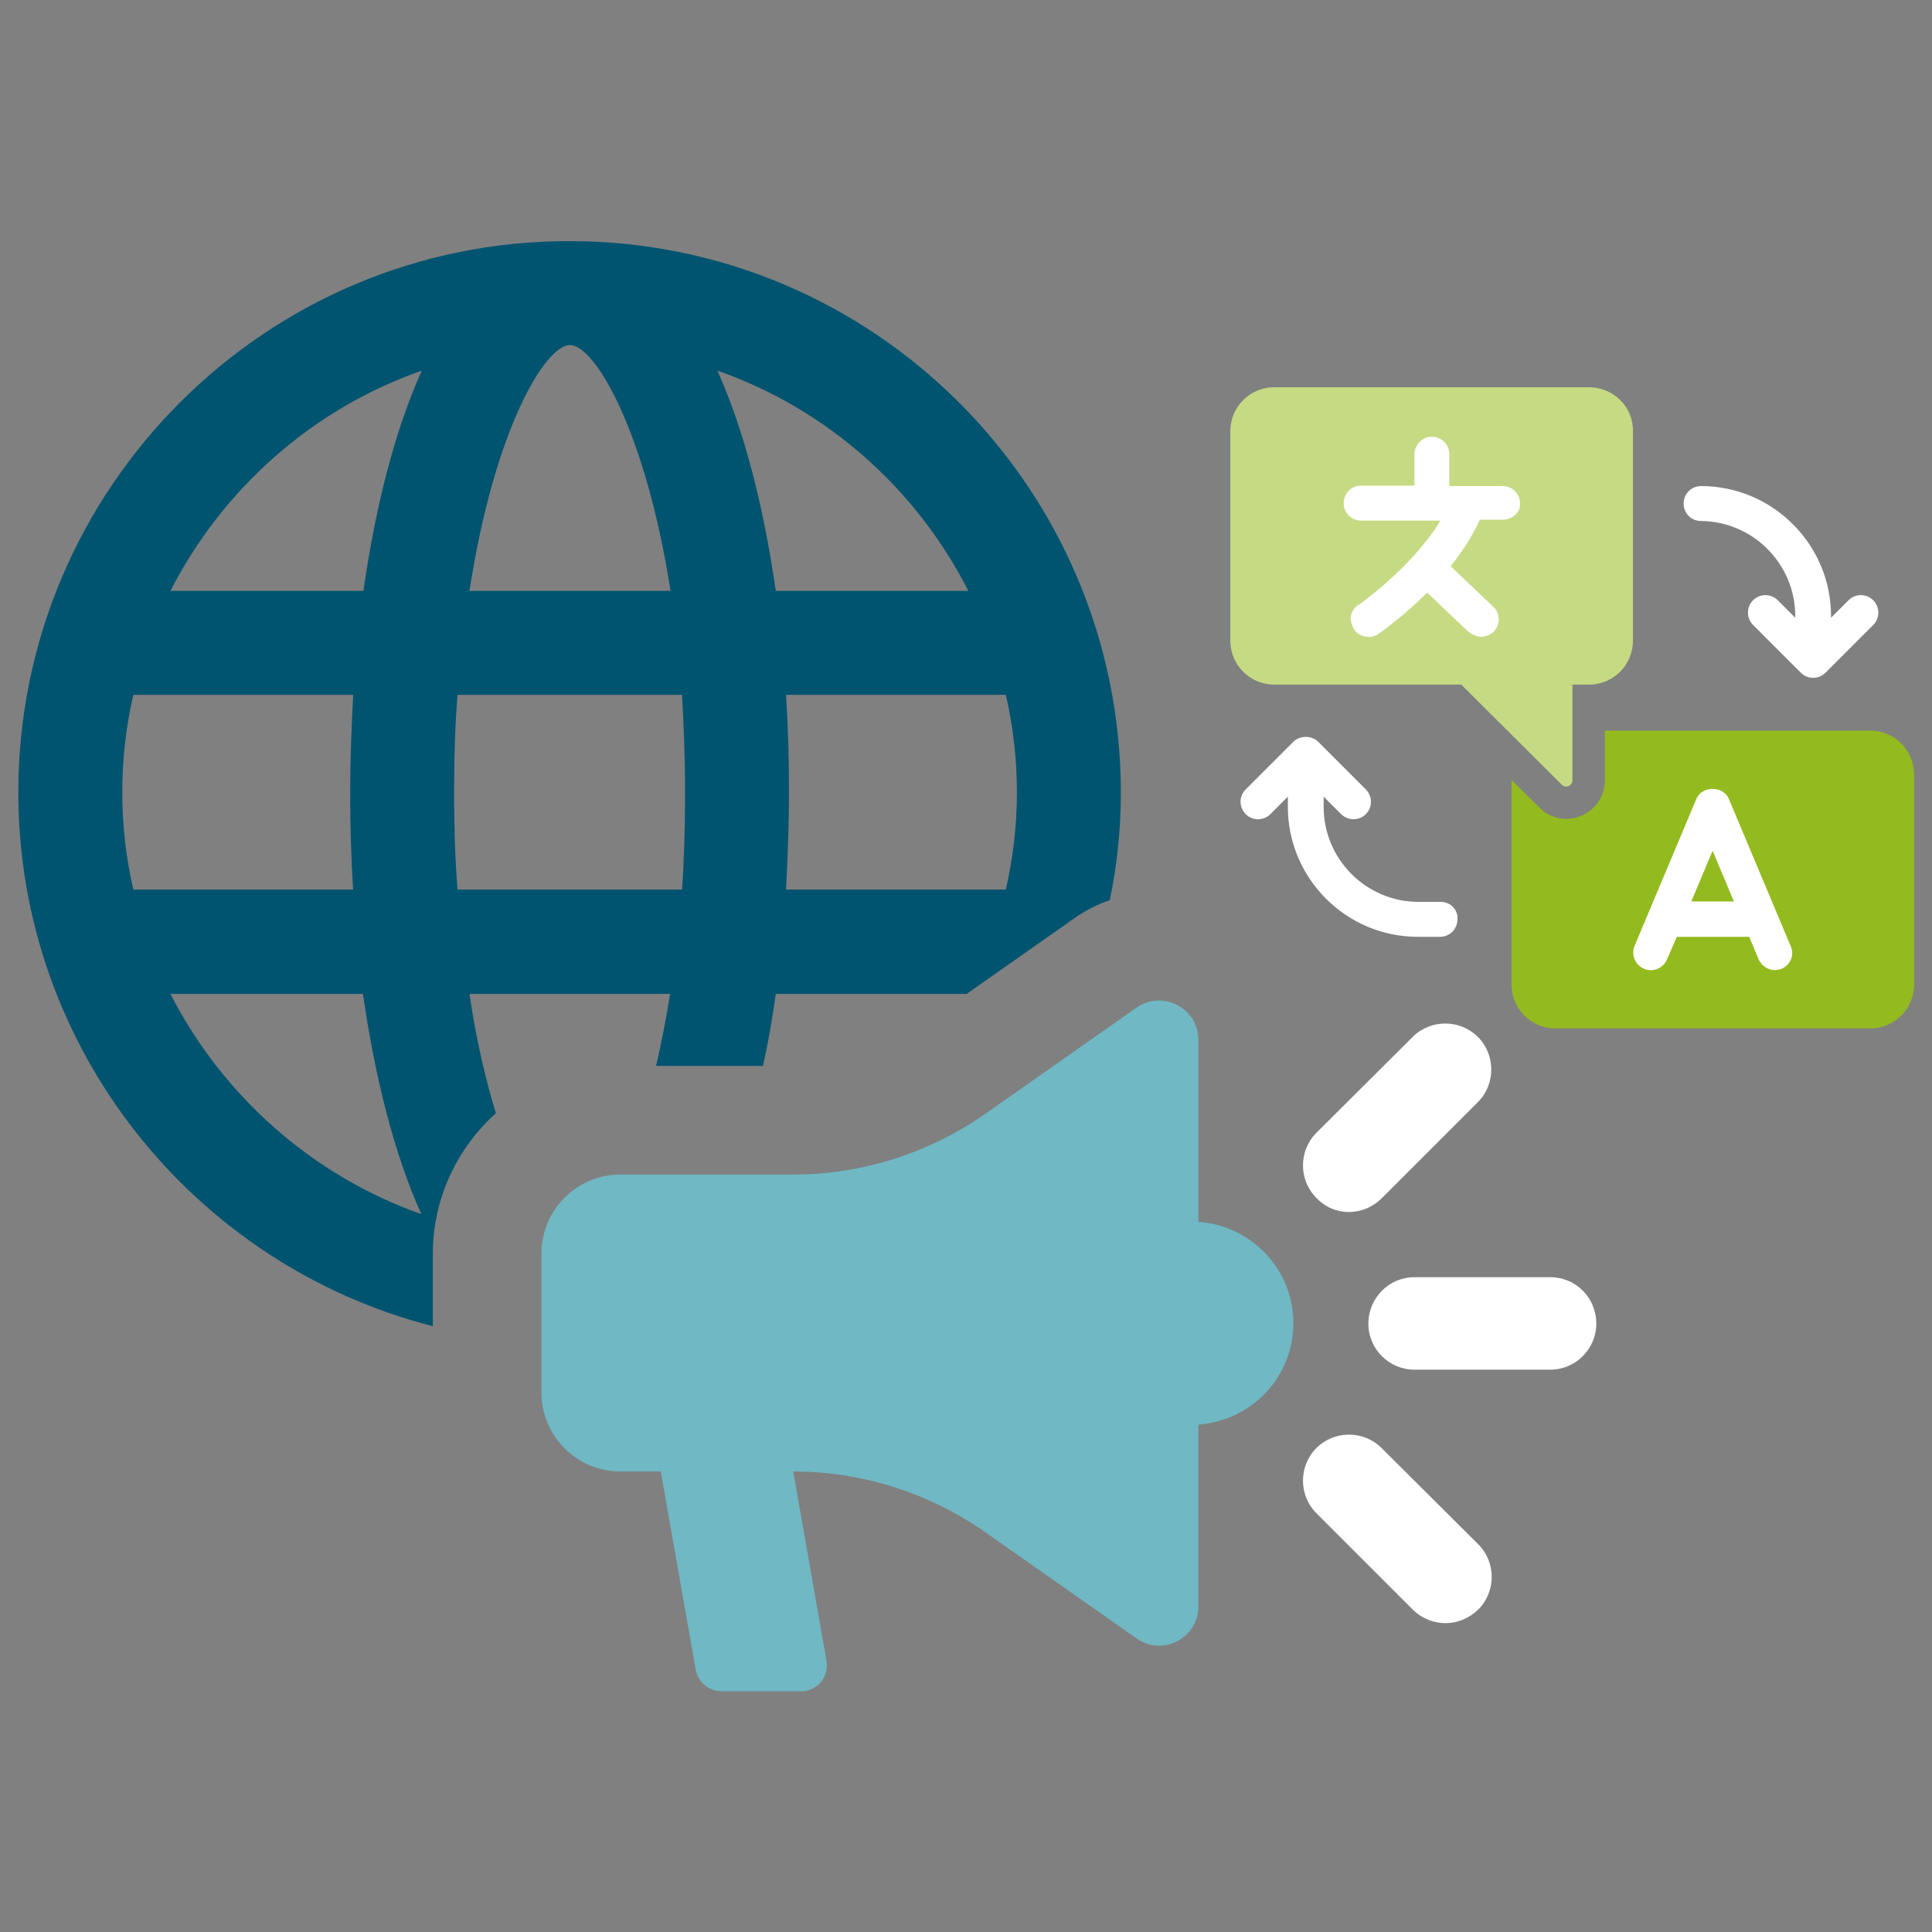
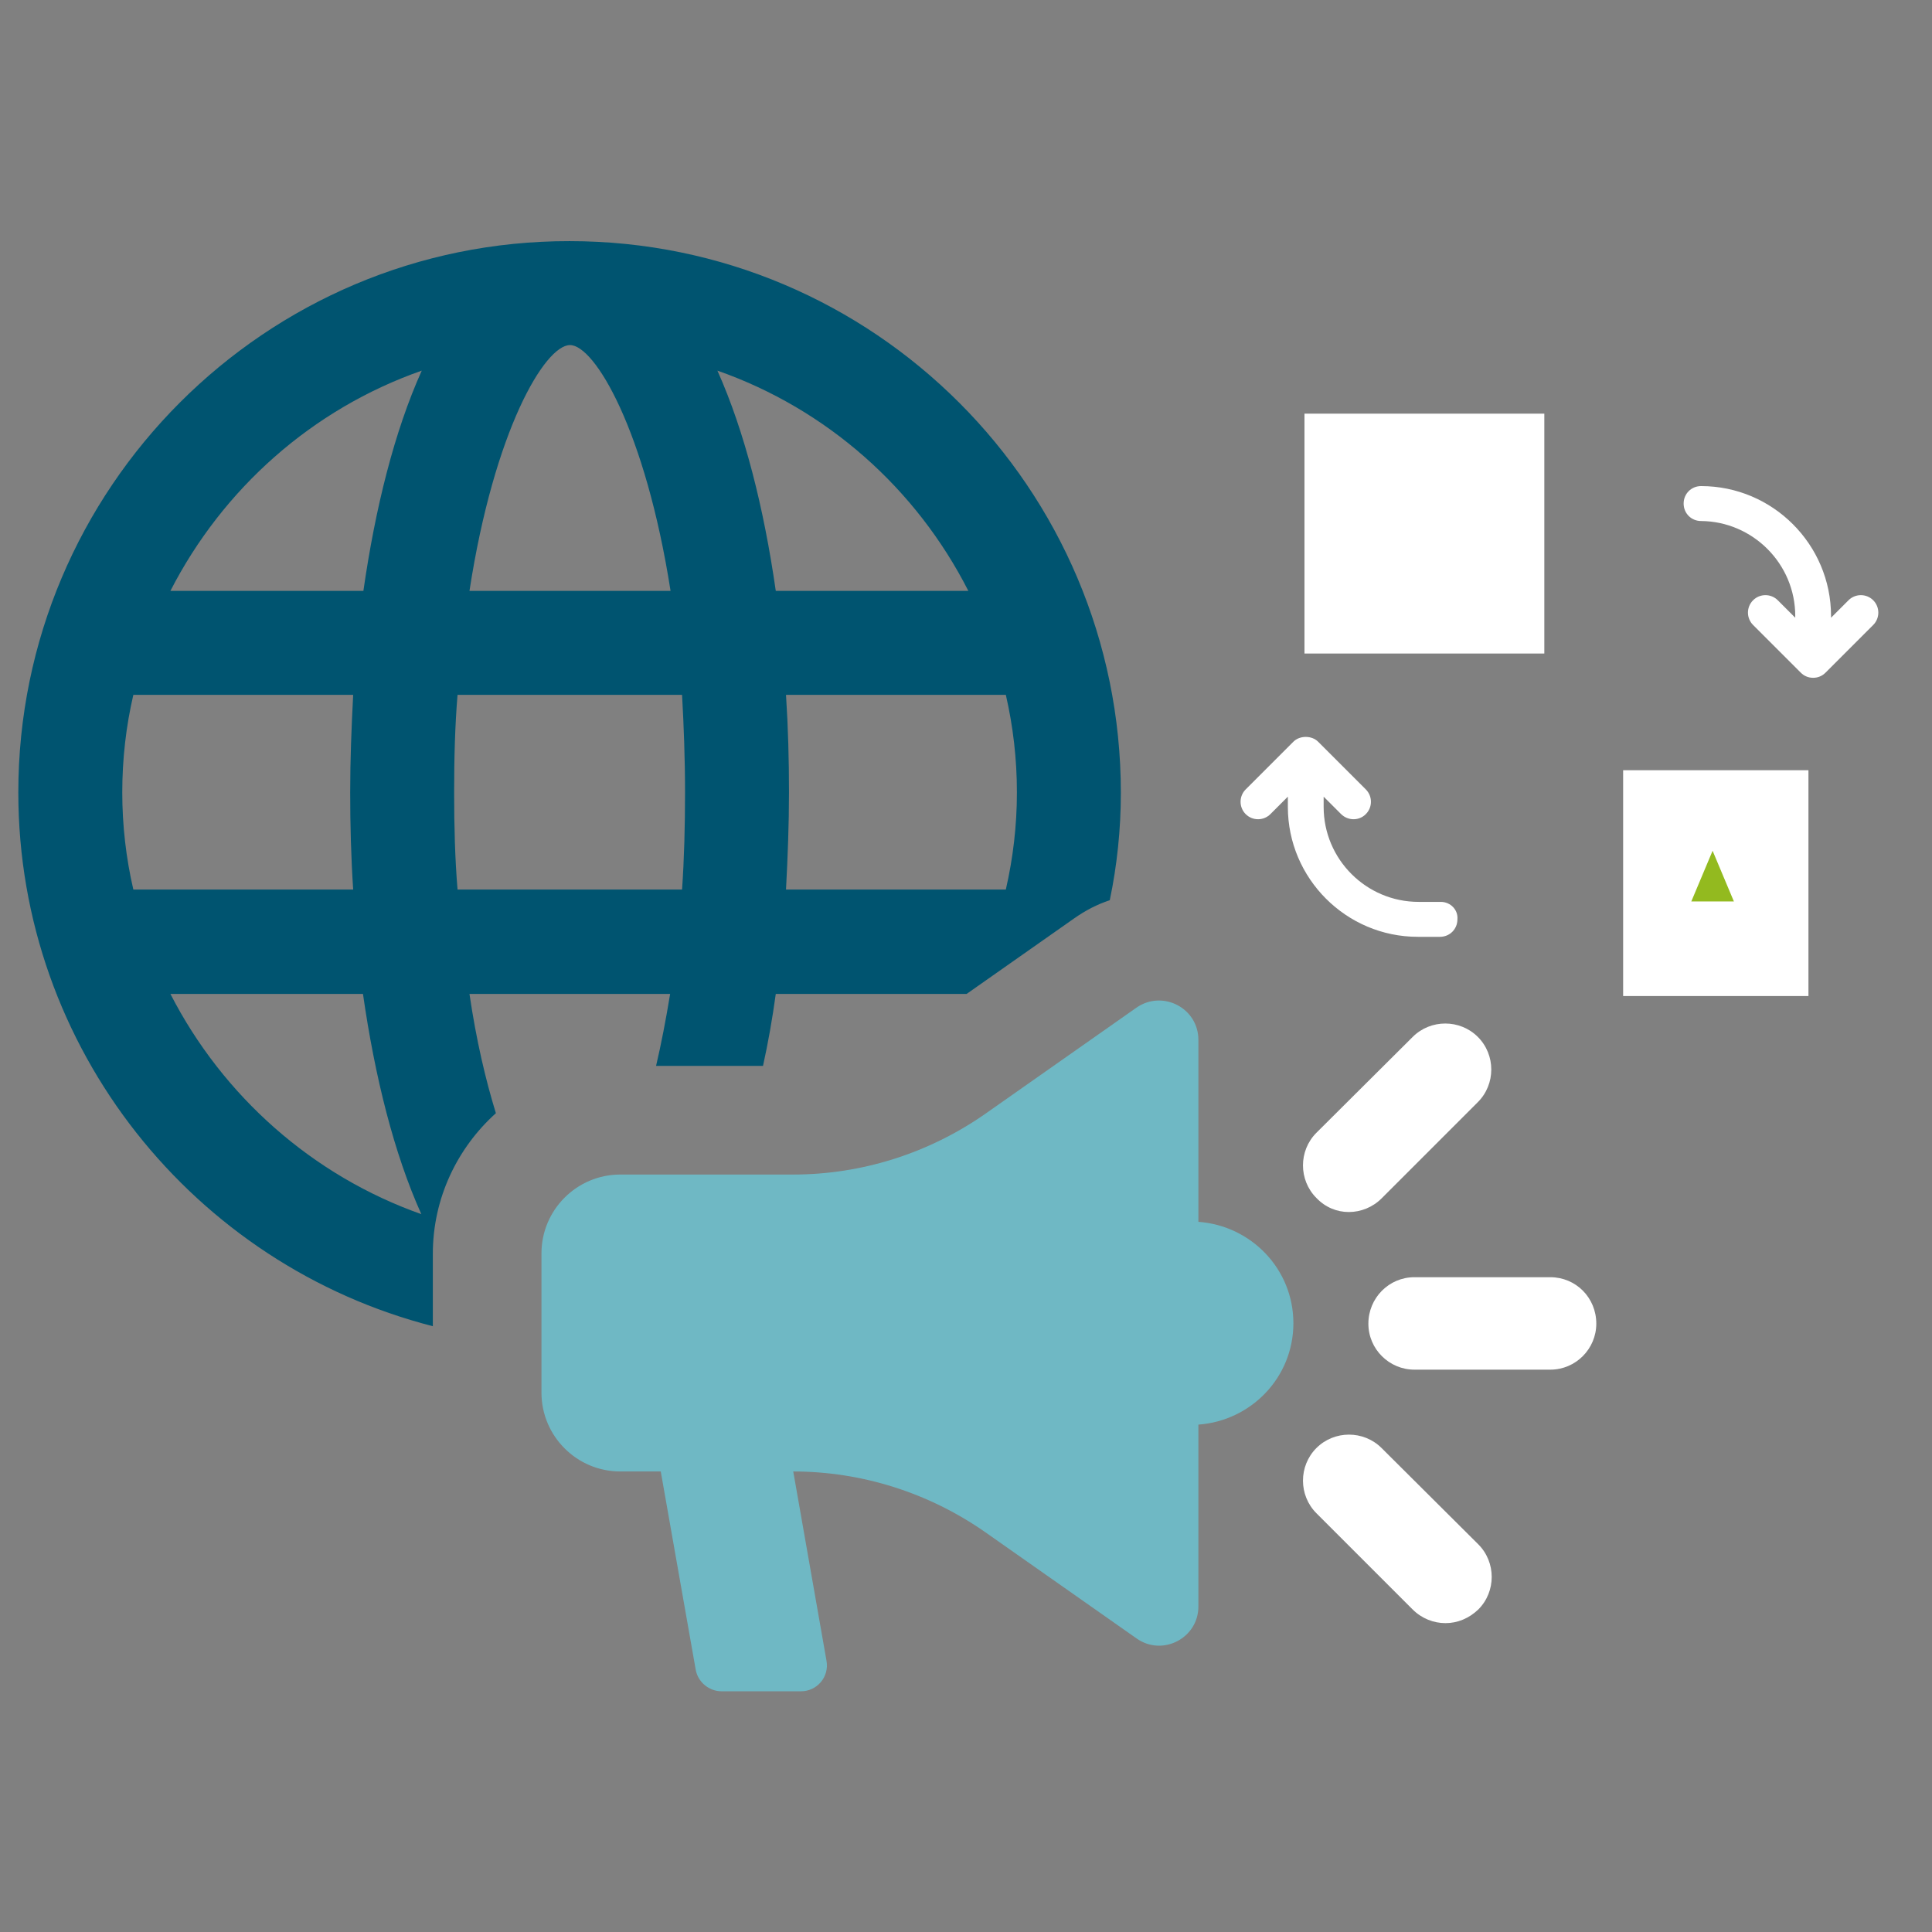
<svg xmlns="http://www.w3.org/2000/svg" viewBox="0 0 453.5 453.5" y="0" x="0" id="Ebene_1" xml:space="preserve">
  <rect x="0" y="0" width="453.5" height="453.5" fill="#808080" stroke="none" />
  <style>    .st3{fill:#fff}.st4{fill:#93ba1f}  </style>
  <path d="M157.3 233.3c-1 6.1-2.1 11.8-3.3 16.9h25.1c1.2-5.4 2.2-11.1 3-16.9h44.8l25.2-17.7c2.7-1.9 5.4-3.3 8.4-4.3 1.7-8.1 2.6-16.6 2.6-25.2 0-71.5-58-129.5-129.4-129.5C62.3 56.5 4.3 114.6 4.3 186c0 60.2 41.4 111 97.3 125.3v-17c0-13.1 5.8-24.9 14.8-33-2.4-7.8-4.6-17.1-6.2-28h47.1zm-126-24.5c-1.7-7.3-2.6-15-2.6-22.8 0-7.9.9-15.6 2.6-22.9h51.6c-.4 7.7-.7 15.2-.7 22.9 0 7.6.2 15.2.7 22.8H31.3zm8.7 24.5h45.2c2.8 19.5 7.3 37.5 13.7 51.7-25.5-9-46.6-27.7-58.9-51.7zm45.3-94.6H40C52.3 114.7 73.3 96 99 87c-6.4 14.2-10.9 32.2-13.7 51.7zM238.7 186c0 7.8-.9 15.4-2.6 22.8h-51.6c.4-7.6.7-15.2.7-22.8 0-7.7-.2-15.2-.7-22.9h51.6c1.7 7.4 2.6 15 2.6 22.9zm-11.4-47.3h-45.2c-2.8-19.5-7.3-37.4-13.7-51.7 25.7 9 46.7 27.7 58.9 51.7zM133.8 81c5.8 0 17.7 20 23.6 57.7h-47.2C116 101 127.9 81 133.8 81zm-27.2 105c0-8.1.2-15.7.8-22.9h52.7c.4 7.2.7 14.8.7 22.9 0 8-.2 15.6-.7 22.8h-52.7c-.6-7.2-.8-14.8-.8-22.8z" fill="#005470" />
  <path d="M281.3 286.8v-42.7c0-7.5-8.4-11.8-14.5-7.6l-35.6 25c-13.2 9.2-28.9 14.2-45 14.2h-40.6c-10.2 0-18.5 8.3-18.5 18.5v32.7c0 10.2 8.3 18.5 18.5 18.5h9.5l8.2 46.5c.5 2.9 3.1 5.1 6.1 5.1H188c3.8 0 6.7-3.4 6-7.2l-7.8-44.4c16.1 0 31.8 5 45 14.2l35.6 25c6.1 4.3 14.5-.1 14.5-7.5v-42.7c12.4-.9 22.3-11.1 22.3-23.8 0-12.7-9.9-22.9-22.3-23.8z" fill="#6fb8c4" />
  <path class="st3" d="M363.9 299.8H332c-6 0-10.8 4.9-10.8 10.9s4.9 10.8 10.8 10.8h31.9c6 0 10.8-4.9 10.8-10.8 0-6.1-4.8-10.9-10.8-10.9zm-47.3-15.3c2.8 0 5.6-1.1 7.7-3.2l22.6-22.6c4.2-4.2 4.2-11.1 0-15.3-4.2-4.2-11.1-4.2-15.3 0L309 265.9c-4.2 4.2-4.2 11.1 0 15.3 2.1 2.2 4.8 3.3 7.6 3.3zm7.7 55.4c-4.2-4.2-11.1-4.2-15.3 0-4.2 4.2-4.2 11.1 0 15.3l22.6 22.6c2.1 2.1 4.9 3.2 7.7 3.2s5.5-1.1 7.7-3.2c4.2-4.2 4.2-11.1 0-15.3l-22.7-22.6zM306.2 97.1h56.3v56.3h-56.3zm74.8 83.7h43.5v53H381z" />
  <path class="st4" d="M397 211.6h10l-5-11.9z" />
-   <path class="st4" d="M439 171.5h-62.3v11.7c0 5-4.1 9-9 9-2.4 0-4.7-.9-6.3-2.6l-6.6-6.5v48c0 5.7 4.6 10.3 10.3 10.3H439c5.7 0 10.3-4.6 10.3-10.3v-49.2c0-5.8-4.6-10.4-10.3-10.4zm-20.8 55.9c-.5.2-1.1.3-1.6.3-1.6 0-3.1-1-3.8-2.5l-2.2-5.3h-17l-2.3 5.3c-.9 2.1-3.3 3.1-5.4 2.2-2.1-.9-3.1-3.3-2.2-5.4l14.5-34.5c1.3-3.1 6.3-3.1 7.6 0l14.5 34.5c1 2.1 0 4.5-2.1 5.4z" />
  <path class="st3" d="M421.4 144.6v.4l-4.1-4.1c-1.6-1.6-4.2-1.6-5.8 0-1.6 1.6-1.6 4.2 0 5.8l11.2 11.2c.8.8 1.8 1.2 2.9 1.2 1.1 0 2.1-.4 2.9-1.2l11.2-11.2c1.6-1.6 1.6-4.2 0-5.8-1.6-1.6-4.2-1.6-5.8 0l-4.1 4.1v-.4c0-16.8-13.7-30.5-30.5-30.5-2.3 0-4.1 1.8-4.1 4.1s1.8 4.1 4.1 4.1c12.1.1 22.1 10 22.1 22.3zm-83.2 67.1H333c-12.3 0-22.3-10-22.3-22.3V187l4.1 4.1c.8.8 1.9 1.2 2.9 1.2 1.1 0 2.1-.4 2.9-1.2 1.6-1.6 1.6-4.2 0-5.8l-11.2-11.2c-1.5-1.5-4.3-1.5-5.8 0l-11.2 11.2c-1.6 1.6-1.6 4.2 0 5.8 1.6 1.6 4.2 1.6 5.8 0l4.1-4.1v2.4c0 16.8 13.7 30.5 30.5 30.5h5.2c2.3 0 4.1-1.8 4.1-4.1.2-2.2-1.6-4.1-3.9-4.1z" />
-   <path d="M373 90.9h-73.9c-5.7 0-10.3 4.6-10.3 10.3v49.2c0 5.7 4.6 10.3 10.3 10.3H343l23.6 23.5c.9.9 2.5.3 2.5-1.1v-22.4h3.9c5.7 0 10.3-4.6 10.3-10.3v-49.2c.1-5.7-4.6-10.3-10.3-10.3zM352.7 122h-5.3c-1.9 4-4.2 7.6-6.9 10.9l8.1 7.7 1.9 1.8c1.7 1.6 1.7 4.2.2 5.8-.6.7-1.5 1-2.3 1.2-.2 0-.5.1-.7.1-.2 0-.5-.1-.7-.1-.5-.1-.9-.3-1.4-.5-.3-.2-.5-.3-.8-.5l-3.5-3.3-6.3-6c-.9.9-1.8 1.7-2.6 2.5-4.7 4.3-8.5 7-8.9 7.2 0 0-.1 0-.1.1-.6.4-1.3.6-2 .6h-.2c-1.3 0-2.6-.6-3.4-1.8-.2-.3-.2-.6-.4-.9-.3-.7-.4-1.5-.3-2.2.2-1 .8-2 1.7-2.6h.1c.5-.4 10.4-7.3 17.3-16.9.7-.9 1.3-1.9 1.9-2.9h-18.6c-2.3 0-4.1-1.8-4.1-4.1 0-1.7 1-3.2 2.5-3.8.5-.2 1-.3 1.6-.3H332v-7.4c0-1 .4-1.8.9-2.5.8-1 1.9-1.6 3.2-1.6 2.3 0 4.1 1.9 4.1 4.2v7.4h12.5c2.3 0 4.1 1.8 4.1 4.1 0 .6-.1 1.1-.3 1.6-.6 1.2-2.1 2.2-3.8 2.2z" fill="#c6da83" />
</svg>